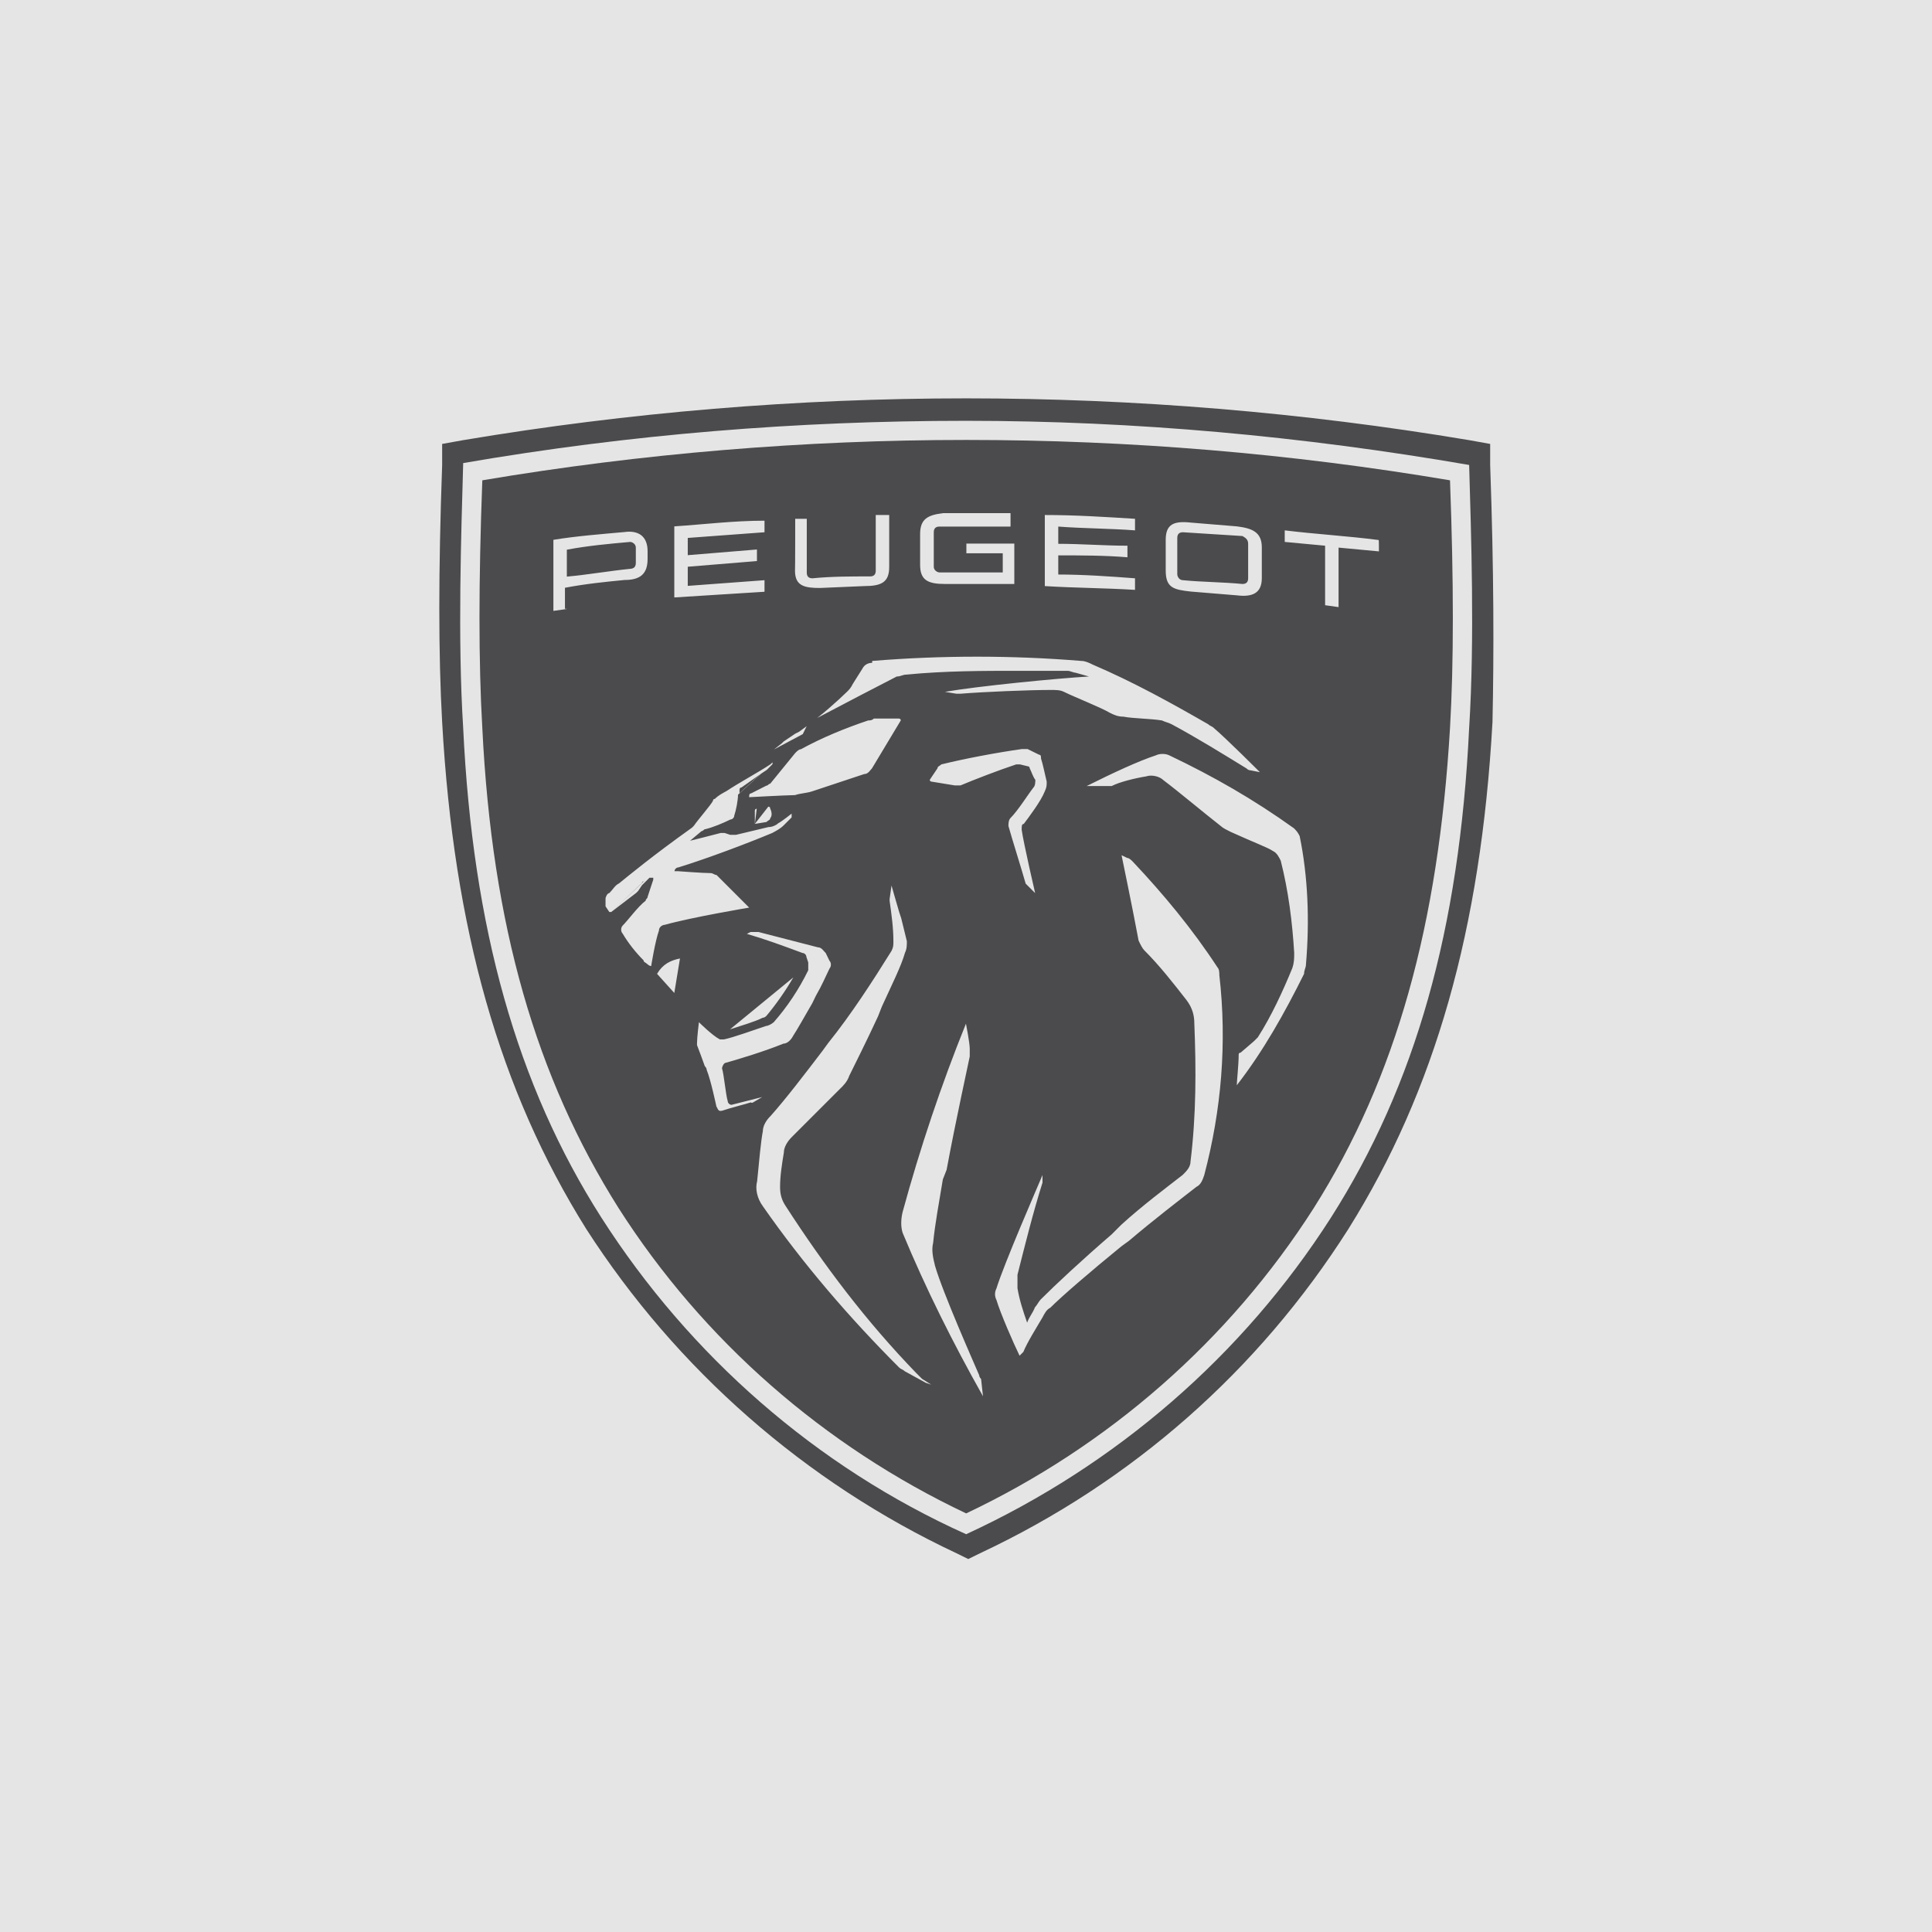
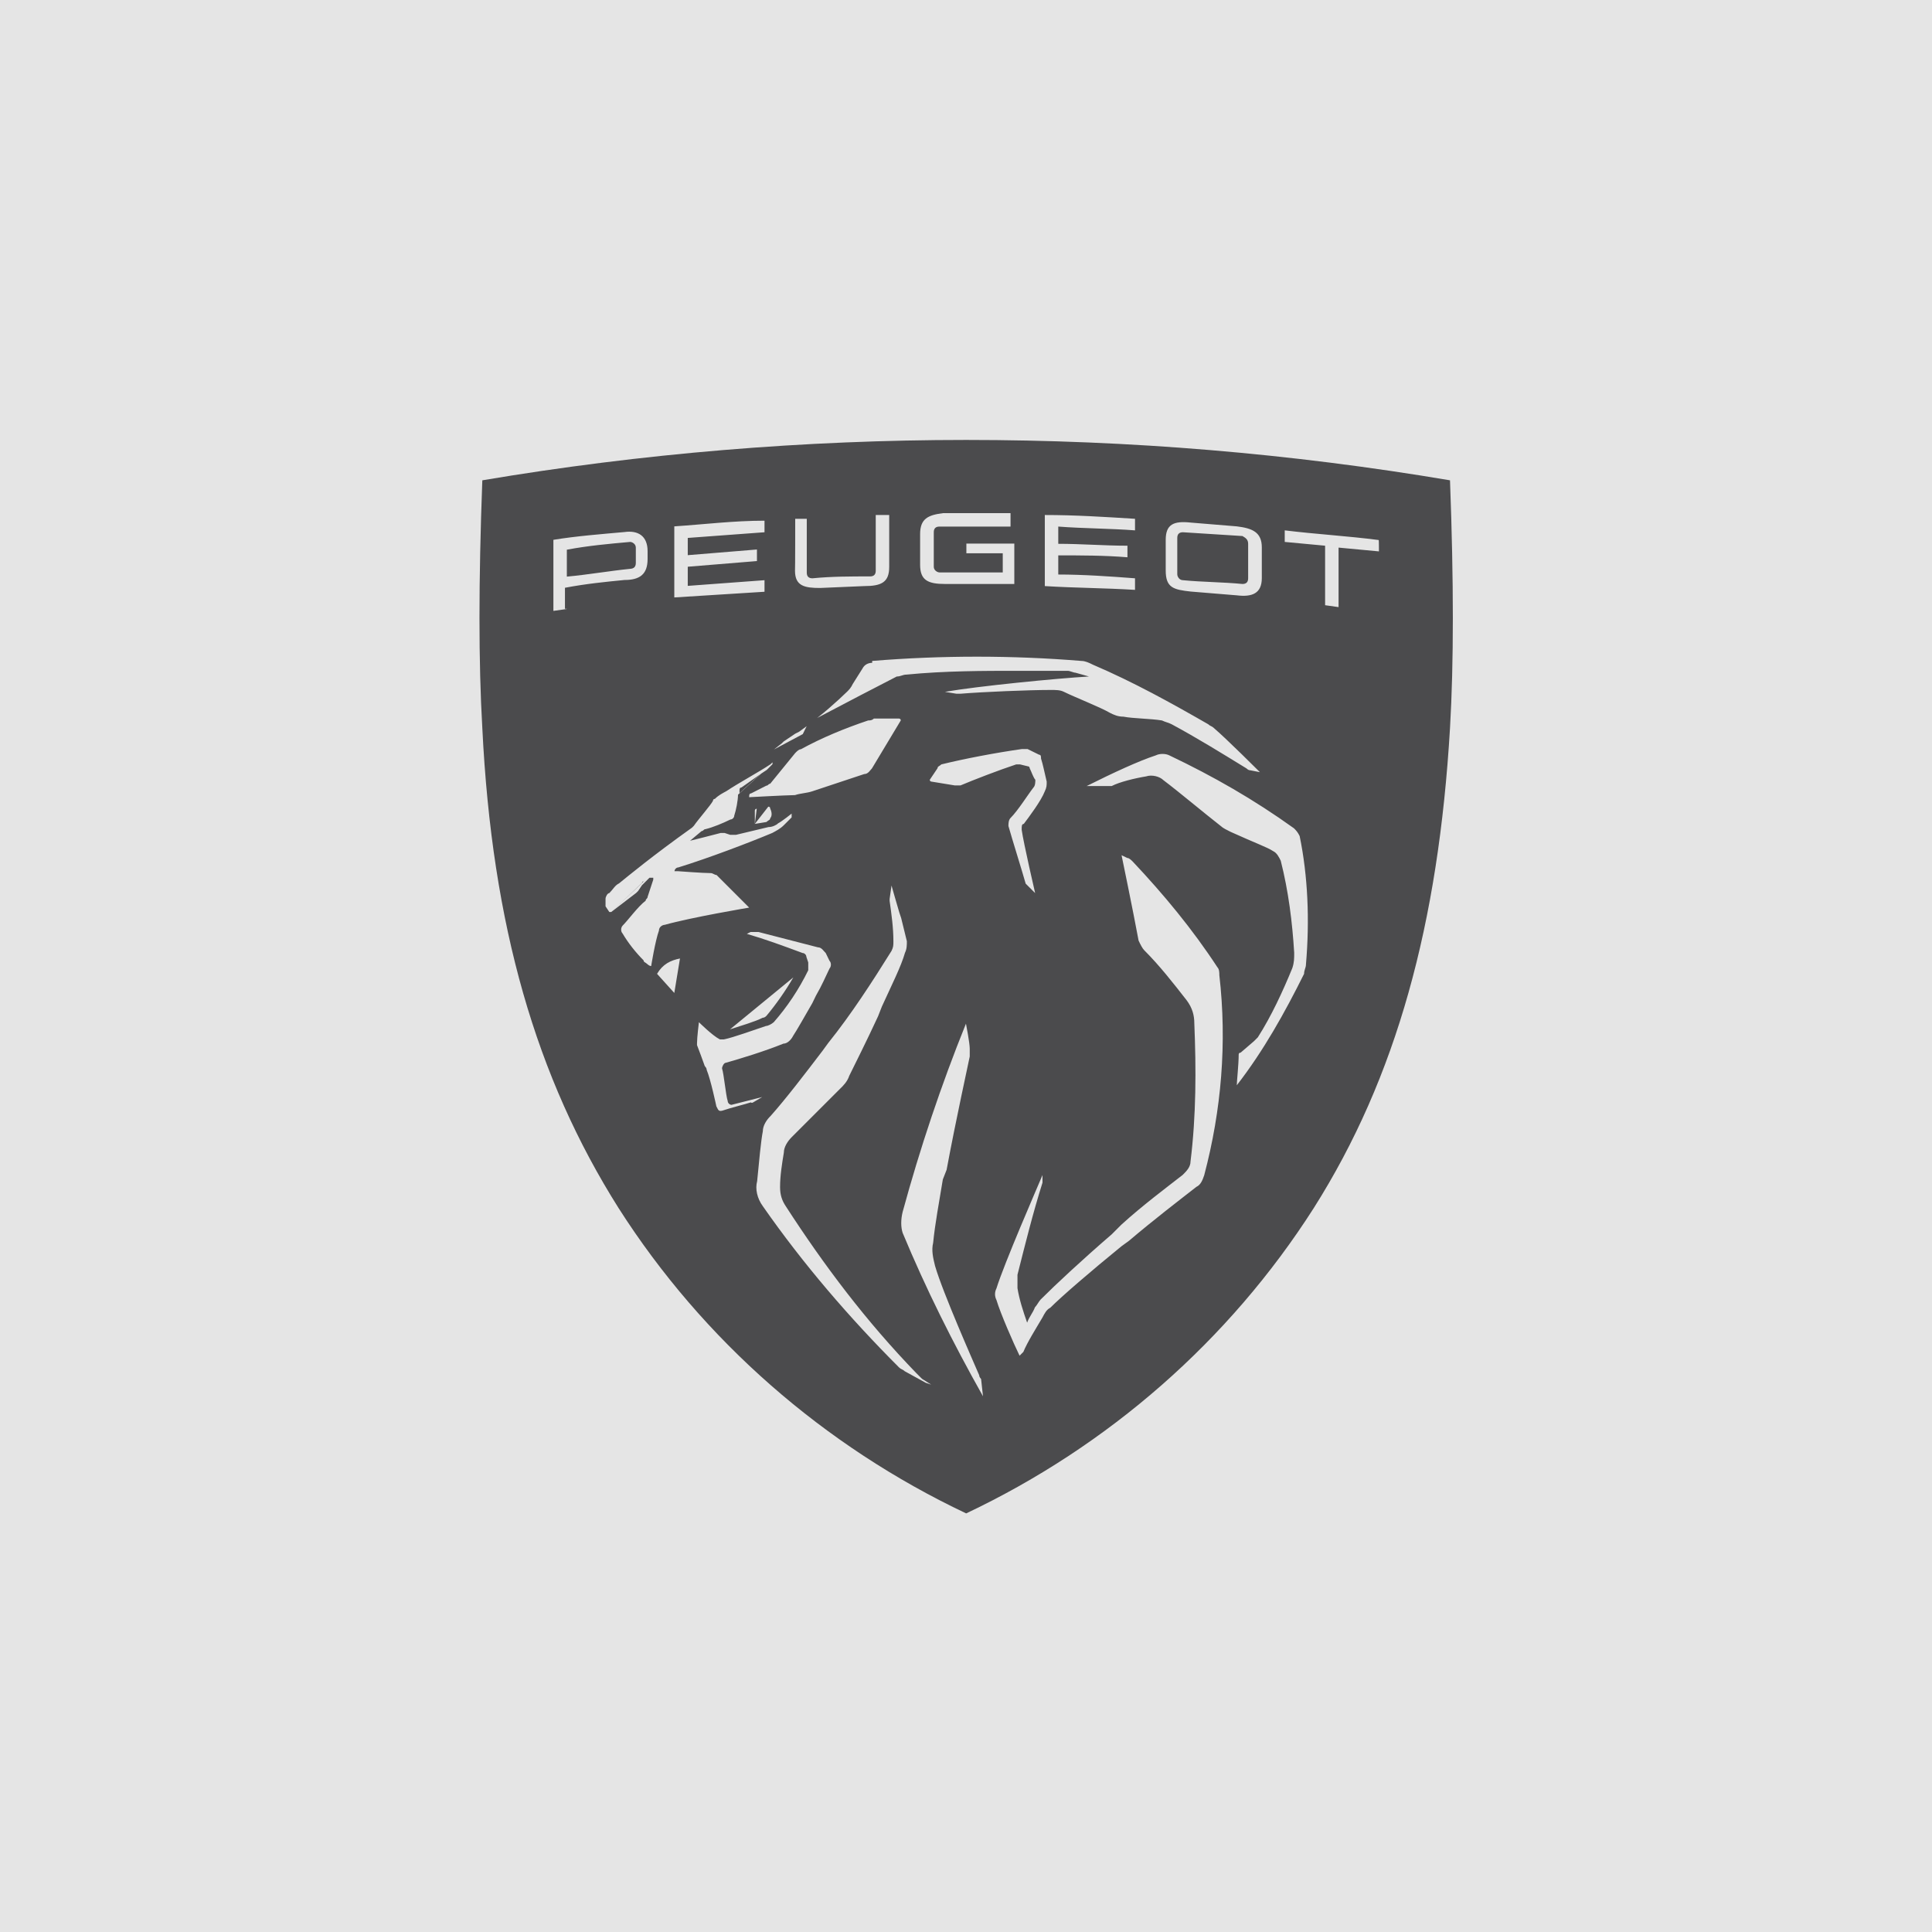
<svg xmlns="http://www.w3.org/2000/svg" id="Ebene_1" width="1600" height="1600" viewBox="0 0 1600 1600">
  <rect width="1600" height="1600" fill="#e5e5e5" stroke-width="0" />
  <path d="M613.979,652.196c-1.567,0-1.567,1.567-1.567,3.135v1.567l17.414-15.847-15.847,11.145Z" fill="#4b4b4d" stroke-width="0" />
  <path d="M526.56,466.213v-12.712c0-3.135-3.135-4.702-4.702-4.702h0c-17.414,1.567-35.002,3.135-52.417,6.443v22.29c17.414-1.567,35.002-4.702,52.417-6.443,3.135-.174,4.702-1.741,4.702-4.876Z" fill="#4b4b4d" stroke-width="0" />
  <path d="M979.676,480.492c15.847,1.567,33.435,1.567,49.282,3.135,3.135,0,4.702-1.567,4.702-4.702v-28.559c0-3.135-1.567-4.702-4.702-6.443l-49.282-3.135h0c-3.135,0-4.702,1.567-4.702,4.702v30.127c0,1.741,1.567,4.876,4.702,4.876Z" fill="#4b4b4d" stroke-width="0" />
  <path d="M800.136,364.34c-133.567,0-268.701,11.145-400.7,33.435-3.135,84.285-3.135,150.981,0,205.139,8.011,163.693,44.58,289.424,112.844,397.566,70.005,109.709,170.136,197.128,287.856,252.854,117.72-55.725,217.851-143.145,287.856-252.854,68.438-108.142,103.266-235.265,112.844-397.566,3.135-53.984,3.135-120.854,0-205.139-131.999-22.29-265.566-33.435-400.7-33.435ZM965.397,447.057c0-12.712,6.443-15.847,20.723-14.28l38.137,3.135c12.712,1.567,20.723,4.702,20.723,17.414v25.425c0,12.712-8.011,15.847-20.723,14.28l-38.137-3.135c-14.28-1.567-20.723-3.135-20.723-17.414v-25.425ZM865.265,426.508c25.425,0,49.282,1.567,74.707,3.135v9.578c-20.723-1.567-43.013-1.567-63.562-3.135v14.28c19.156,0,38.137,1.567,57.293,1.567v9.578c-19.156-1.567-38.137-1.567-57.293-1.567v15.847c20.723,0,43.013,1.567,63.562,3.135v9.578c-25.425-1.567-49.282-1.567-74.707-3.135v-58.86ZM761.999,442.355c0-12.712,6.443-15.847,19.156-17.414h55.725v11.145h-58.86c-3.135,0-4.702,1.567-4.702,4.702v28.559c0,3.135,3.135,4.702,4.702,4.702h52.417v-15.847h-30.127v-8.011h39.704v33.435h-57.293c-14.28,0-20.723-3.135-20.723-15.847-0-0-0-25.425-0-25.425ZM658.559,429.643h9.578v44.58c0,3.135,1.567,4.702,4.702,4.702h0c15.847-1.567,31.868-1.567,47.715-1.567,3.135,0,4.702-1.567,4.702-4.702h0v-46.148h11.145v43.013c0,12.712-6.443,15.847-20.723,15.847l-36.57,1.567c-12.712,0-20.723-1.567-20.723-14.28.174-.174.174-43.013.174-43.013ZM647.414,615.626l1.567-1.567,9.578-6.443,3.135-1.567,6.443-4.702,1.567-1.567c9.578-6.443,23.857-19.156,31.868-26.992,1.567-1.567,3.135-3.135,4.702-6.443l8.011-12.712c1.567-3.135,4.702-4.702,8.011-4.702v-1.567c57.293-4.702,116.153-4.702,173.271,0,3.135,0,6.443,1.567,9.578,3.135,33.435,14.28,65.129,31.868,95.43,49.282,1.567,1.567,3.135,1.567,4.702,3.135,11.145,9.578,38.137,36.57,38.137,36.57l-8.011-1.567q-1.567,0-3.135-1.567c-20.723-12.712-41.272-25.425-61.994-36.57-3.135-1.567-4.702-1.567-8.011-3.135-9.578-1.567-23.857-1.567-31.868-3.135-4.702,0-8.011-1.567-11.145-3.135-8.011-4.702-28.559-12.712-38.137-17.414-3.135-1.567-6.443-1.567-11.145-1.567-17.414,0-55.725,1.567-74.707,3.135h-3.135l-9.578-1.567c26.992-4.702,92.295-11.145,119.287-12.712l-11.145-3.135c-1.567,0-4.702-1.567-6.443-1.567h-43.013c-25.425,0-58.86,0-90.554,3.135-3.135,0-4.702,1.567-8.011,1.567-12.712,6.443-43.013,22.29-73.14,38.137l-4.702,9.578-23.857,12.712,6.443-5.05ZM846.11,687.198c1.567,11.145,11.145,52.417,11.145,52.417l-4.702-4.702-3.135-3.135c-3.135-11.145-11.145-36.57-14.28-47.715,0-1.567,0-4.702,1.567-6.443,6.443-6.443,14.28-19.156,19.156-25.425,1.567-1.567,1.567-4.702,1.567-6.443-1.567-1.567-3.135-6.443-4.702-9.578,0-1.567-1.567-1.567-1.567-1.567l-6.443-1.567h-3.135c-14.28,4.702-35.002,12.712-46.148,17.414h-4.702l-19.156-3.135s-1.567,0-1.567-1.567h0l6.443-9.578c0-1.567,1.567-1.567,3.135-3.135,19.156-4.702,44.58-9.578,66.696-12.712h4.702l9.578,4.702c1.567,0,1.567,1.567,1.567,3.135,1.567,4.702,3.135,12.712,4.702,19.156,0,3.135,0,4.702-1.567,8.011-3.135,8.011-12.712,20.723-17.414,26.992-1.741.174-1.741,1.741-1.741,4.876ZM636.269,668.043q1.567,0,1.567,1.567c1.567,3.135,1.567,6.443,0,8.011,0,1.567-1.567,1.567-3.135,3.135l-9.578,1.567,11.145-14.28ZM625.124,682.497v-11.145s0-1.567,1.567-1.567l-1.567,12.712ZM620.422,660.206h0c0-1.567,0-3.135,1.567-3.135l12.712-6.443c1.567,0,1.567-1.567,3.135-1.567l20.723-25.425c1.567-1.567,3.135-3.135,4.702-3.135,17.414-9.578,36.57-17.414,55.725-23.857,1.567,0,3.135,0,4.702-1.567h20.723s1.567,0,1.567,1.567l-23.857,39.704c-1.567,1.567-3.135,4.702-6.443,4.702l-43.013,14.28c-4.702,1.567-9.578,1.567-14.28,3.135-9.404.174-37.963,1.741-37.963,1.741ZM558.427,435.912c23.857-1.567,49.282-4.702,74.707-4.702h0v9.578c-20.723,1.567-43.013,3.135-63.562,4.702v14.28c19.156-1.567,38.137-3.135,57.293-4.702v9.578c-19.156,1.567-38.137,3.135-57.293,4.702v15.847c20.723-1.567,43.013-3.135,63.562-4.702v9.578c-25.425,1.567-49.282,3.135-74.707,4.702v-58.86h-0ZM469.441,504.35l-11.145,1.567v-58.86c19.156-3.135,39.704-4.702,58.86-6.443,11.145-1.567,19.156,3.135,19.156,15.847v6.443c0,12.712-6.443,17.414-19.156,17.414-15.847,1.567-31.868,3.135-49.282,6.443v17.414h1.567v.174ZM539.272,800.042c-1.567,0-3.135-1.567-3.135-1.567-1.567-1.567-3.135-1.567-3.135-3.135-6.443-6.443-12.712-14.28-17.414-22.29-1.567-1.567-1.567-4.702,0-6.443,4.702-4.702,12.712-15.847,19.156-20.723,0-1.567,1.567-1.567,1.567-3.135,1.567-4.702,3.135-9.578,4.702-14.28v-1.567h-3.135l-1.567,1.567-4.702,4.702-3.135,4.702-1.567,1.567-20.723,15.847,25.425-23.857h0c0-1.567,1.567-1.567,1.567-1.567l1.567-1.567-28.559,26.992h-1.567l-3.135-4.702v-6.269c0-1.567,1.567-4.702,3.135-4.702,3.135-3.135,4.702-6.443,8.011-8.011,8.011-6.443,26.992-22.29,60.427-46.148l1.567-1.567c3.135-4.702,14.28-17.414,15.847-20.723,0,0,0-1.567,1.567-1.567,3.135-3.135,6.443-4.702,9.578-6.443,9.578-6.443,26.992-15.847,36.57-22.29l1.567-1.567v1.567h0l-1.567,1.567-3.135,3.135-4.702,3.135-19.156,17.414c0,4.702-1.567,12.712-3.135,17.414,0,1.567-1.567,3.135-3.135,3.135-6.443,3.135-14.28,6.443-20.723,8.011-1.567,0-1.567,1.567-3.135,1.567l-9.578,8.011s19.156-4.702,25.425-6.443h3.135l4.702,1.567h4.702l26.992-6.443c3.135,0,6.443-1.567,8.011-3.135,3.135-1.567,11.145-8.011,11.145-8.011v3.135c-1.567,1.567-4.702,4.702-6.443,6.443-3.135,3.135-6.443,4.702-9.578,6.443-19.156,8.011-52.417,20.723-77.841,28.559-1.567,0-3.135,1.567-3.135,3.135h3.135s20.723,1.567,26.992,1.567c1.567,0,3.135,1.567,4.702,1.567,4.702,4.702,22.29,22.29,26.992,26.992,0,0-47.715,8.011-70.005,14.28-1.567,0-4.702,1.567-4.702,4.702-3.135,8.707-6.443,29.43-6.443,29.43ZM563.129,793.773h0l-4.702,28.559-14.28-15.847c4.702-8.01,11.145-11.145,18.981-12.712h0ZM621.989,912.886c-4.702,1.567-17.414,4.702-22.29,6.443s-4.702,0-6.443-3.135c0,0-4.702-22.29-8.011-30.127q0-1.567-1.567-3.135c-1.567-4.702-4.702-12.712-6.443-17.414v-1.567c0-4.702,1.567-17.414,1.567-17.414,0,0,11.145,11.145,17.414,14.28h3.135c8.011-1.567,25.425-8.011,35.002-11.145,1.567,0,4.702-1.567,6.443-3.135,11.145-12.712,20.723-26.992,28.559-43.013v-6.443l-1.567-4.702c0-1.567-1.567-3.135-3.135-3.135-17.414-6.443-30.127-11.145-46.148-15.847l3.135-1.567h6.443l49.282,12.712c3.135,0,4.702,3.135,6.443,4.702l3.135,6.443c1.567,1.567,1.567,4.702,0,6.443-3.135,6.443-6.443,14.28-11.145,22.29l-3.135,6.443c-6.443,11.145-12.712,22.29-15.847,26.992-1.567,3.135-4.702,6.443-8.011,6.443-15.847,6.443-36.57,12.712-47.715,15.847-1.567,0-3.135,3.135-3.135,4.702,1.567,4.702,3.135,22.29,4.702,26.992,0,1.567,1.567,3.135,3.135,3.135,6.443-1.567,25.425-6.443,25.425-6.443l-8.011,4.702h-1.219v-.348ZM604.575,852.459l52.417-43.013c-6.443,11.145-14.28,22.29-22.29,31.868q-1.567,1.567-3.135,1.567c-6.443,3.309-17.588,6.443-26.992,9.578ZM777.846,1148.326h0l-6.443-1.567-4.702-1.567-17.414-9.578c-1.567-1.567-3.135-1.567-4.702-3.135-41.272-41.272-79.583-85.852-112.844-133.567-4.702-6.443-6.443-14.28-4.702-20.723,1.567-15.847,3.135-33.435,4.702-41.272,0-4.702,3.135-9.578,6.443-12.712,12.712-14.28,28.559-35.002,43.013-53.984l4.702-6.443c19.156-23.857,36.57-50.849,52.417-76.274,1.567-3.135,1.567-4.702,1.567-8.011,0-11.145-1.567-22.29-3.135-33.435v-1.567l1.567-11.145s3.135,11.145,6.443,22.29l1.567,4.702c1.567,6.443,3.135,12.712,4.702,19.156,0,3.135,0,6.443-1.567,9.578-3.135,11.145-11.145,26.992-19.156,44.58l-3.135,8.011c-9.578,20.723-19.156,39.704-23.857,49.282-1.567,4.702-4.702,8.011-8.011,11.145-9.578,9.578-28.559,28.559-39.704,39.704-3.135,3.135-6.443,8.011-6.443,12.712-1.567,9.578-3.135,19.156-3.135,28.559,0,6.443,1.567,11.145,4.702,15.847,31.868,49.282,66.696,95.43,108.142,138.269l4.702,4.702,12.712,8.011,1.567,1.567 0-3.135h0ZM747.545,1021.028c-1.567-4.702-1.567-11.145,0-17.414,14.28-52.417,31.868-105.007,52.417-155.857,0,0,3.135,15.847,3.135,20.723v6.443c-1.567,8.011-11.145,50.849-19.156,93.862l-3.135,8.011c-3.135,19.156-6.443,36.57-8.011,52.417-1.567,6.443,0,12.712,1.567,19.156,6.443,22.29,31.868,79.583,36.57,90.554,0,1.567,1.567,3.135,1.567,3.135l1.567,14.28c-25.076-44.58-47.367-89.161-66.522-135.308ZM997.265,973.313c-1.567,4.702-3.135,8.011-6.443,9.578-14.28,11.145-35.002,26.992-55.725,44.58l-6.443,4.702c-25.425,20.723-49.282,41.272-58.86,50.849-3.135,1.567-4.702,4.702-6.443,8.011-4.702,8.011-12.712,20.723-15.847,28.559l-1.567,1.567-1.567,1.567c-4.702-9.578-15.847-35.002-19.156-46.148-1.567-3.135-1.567-6.443,0-9.578,6.443-20.723,33.435-82.717,38.137-93.862v6.269c-8.011,25.425-14.28,50.849-20.723,76.274v11.145c1.567,9.578,4.702,19.156,8.011,28.559,1.567-4.702,4.702-8.011,6.443-12.712,1.567-1.567,3.135-4.702,4.702-6.443,12.712-12.712,35.002-33.435,58.86-53.984l8.011-8.011c17.414-15.847,36.57-30.127,50.849-41.272,3.135-3.135,6.443-6.443,6.443-11.145,4.702-38.137,4.702-76.274,3.135-114.411,0-6.443-1.567-12.712-6.443-19.156-11.145-14.28-22.29-28.559-35.002-41.272-1.567-1.567-3.135-4.702-4.702-8.011-4.702-25.425-14.28-71.572-14.28-71.572h-1.567l6.443,3.135c1.567,0,3.135,1.567,4.702,3.135,25.425,26.992,49.282,55.725,70.005,87.419,1.567,1.567,1.567,4.702,1.567,6.443,6.443,56.074,1.741,111.799-12.538,165.783ZM1081.549,798.475c0,3.135-1.567,4.702-1.567,8.011-15.847,31.868-33.435,63.562-55.725,92.295,0-3.135,1.567-17.414,1.567-25.425q0-1.567,1.567-1.567l11.145-9.578,3.135-3.135c11.145-17.414,20.723-38.137,28.559-57.293,1.567-4.702,1.567-8.011,1.567-12.712-1.567-25.425-4.702-50.849-11.145-76.274-1.567-3.135-3.135-6.443-6.443-8.011-4.702-3.135-14.28-6.443-35.002-15.847-3.135-1.567-6.443-3.135-8.011-4.702-14.28-11.145-35.002-28.559-47.715-38.137-3.135-3.135-9.578-4.702-14.28-3.135-9.578,1.567-22.29,4.702-28.559,8.011h-20.723c22.29-11.145,43.013-20.723,57.293-25.425,3.135-1.567,8.011-1.567,11.145,0,36.57,17.414,70.005,36.57,103.266,60.427,1.567,1.567,3.135,3.135,4.702,6.443,6.792,32.913,8.359,69.483,5.224,106.052ZM1141.976,456.635l-33.435-3.135v49.282l-11.145-1.567v-49.282l-33.435-3.135v-9.578c25.425,3.135,52.417,4.702,77.841,8.011.174-.174.174,9.404.174,9.404Z" fill="#4b4b4d" stroke-width="0" />
-   <path d="M1234.097,385.062v-17.414l-17.414-3.135c-275.144-46.148-558.124-46.148-833.094,0l-17.414,3.135v17.414c-3.135,87.419-3.135,157.424,0,212.975,9.578,171.704,47.715,305.27,119.287,419.682,74.707,116.153,181.282,209.841,306.838,268.701l9.578,4.702,9.578-4.702c125.556-58.86,230.564-150.981,305.27-268.701,71.572-114.411,109.709-247.978,119.287-419.682,1.219-55.551,1.219-125.556-1.916-212.975ZM1216.683,602.914c-8.01,167.002-44.58,295.693-114.411,405.402-73.14,114.411-178.147,205.139-302.136,262.257-123.989-55.725-228.996-147.846-302.136-262.257-70.005-109.709-106.575-240.141-114.411-405.402-4.702-74.707-1.567-162.126,0-219.419,138.269-23.857,276.711-35.002,416.547-35.002s278.278,12.712,416.547,36.57c1.567,55.725,4.702,143.144,0,217.851Z" fill="#4b4b4d" stroke-width="0" />
</svg>